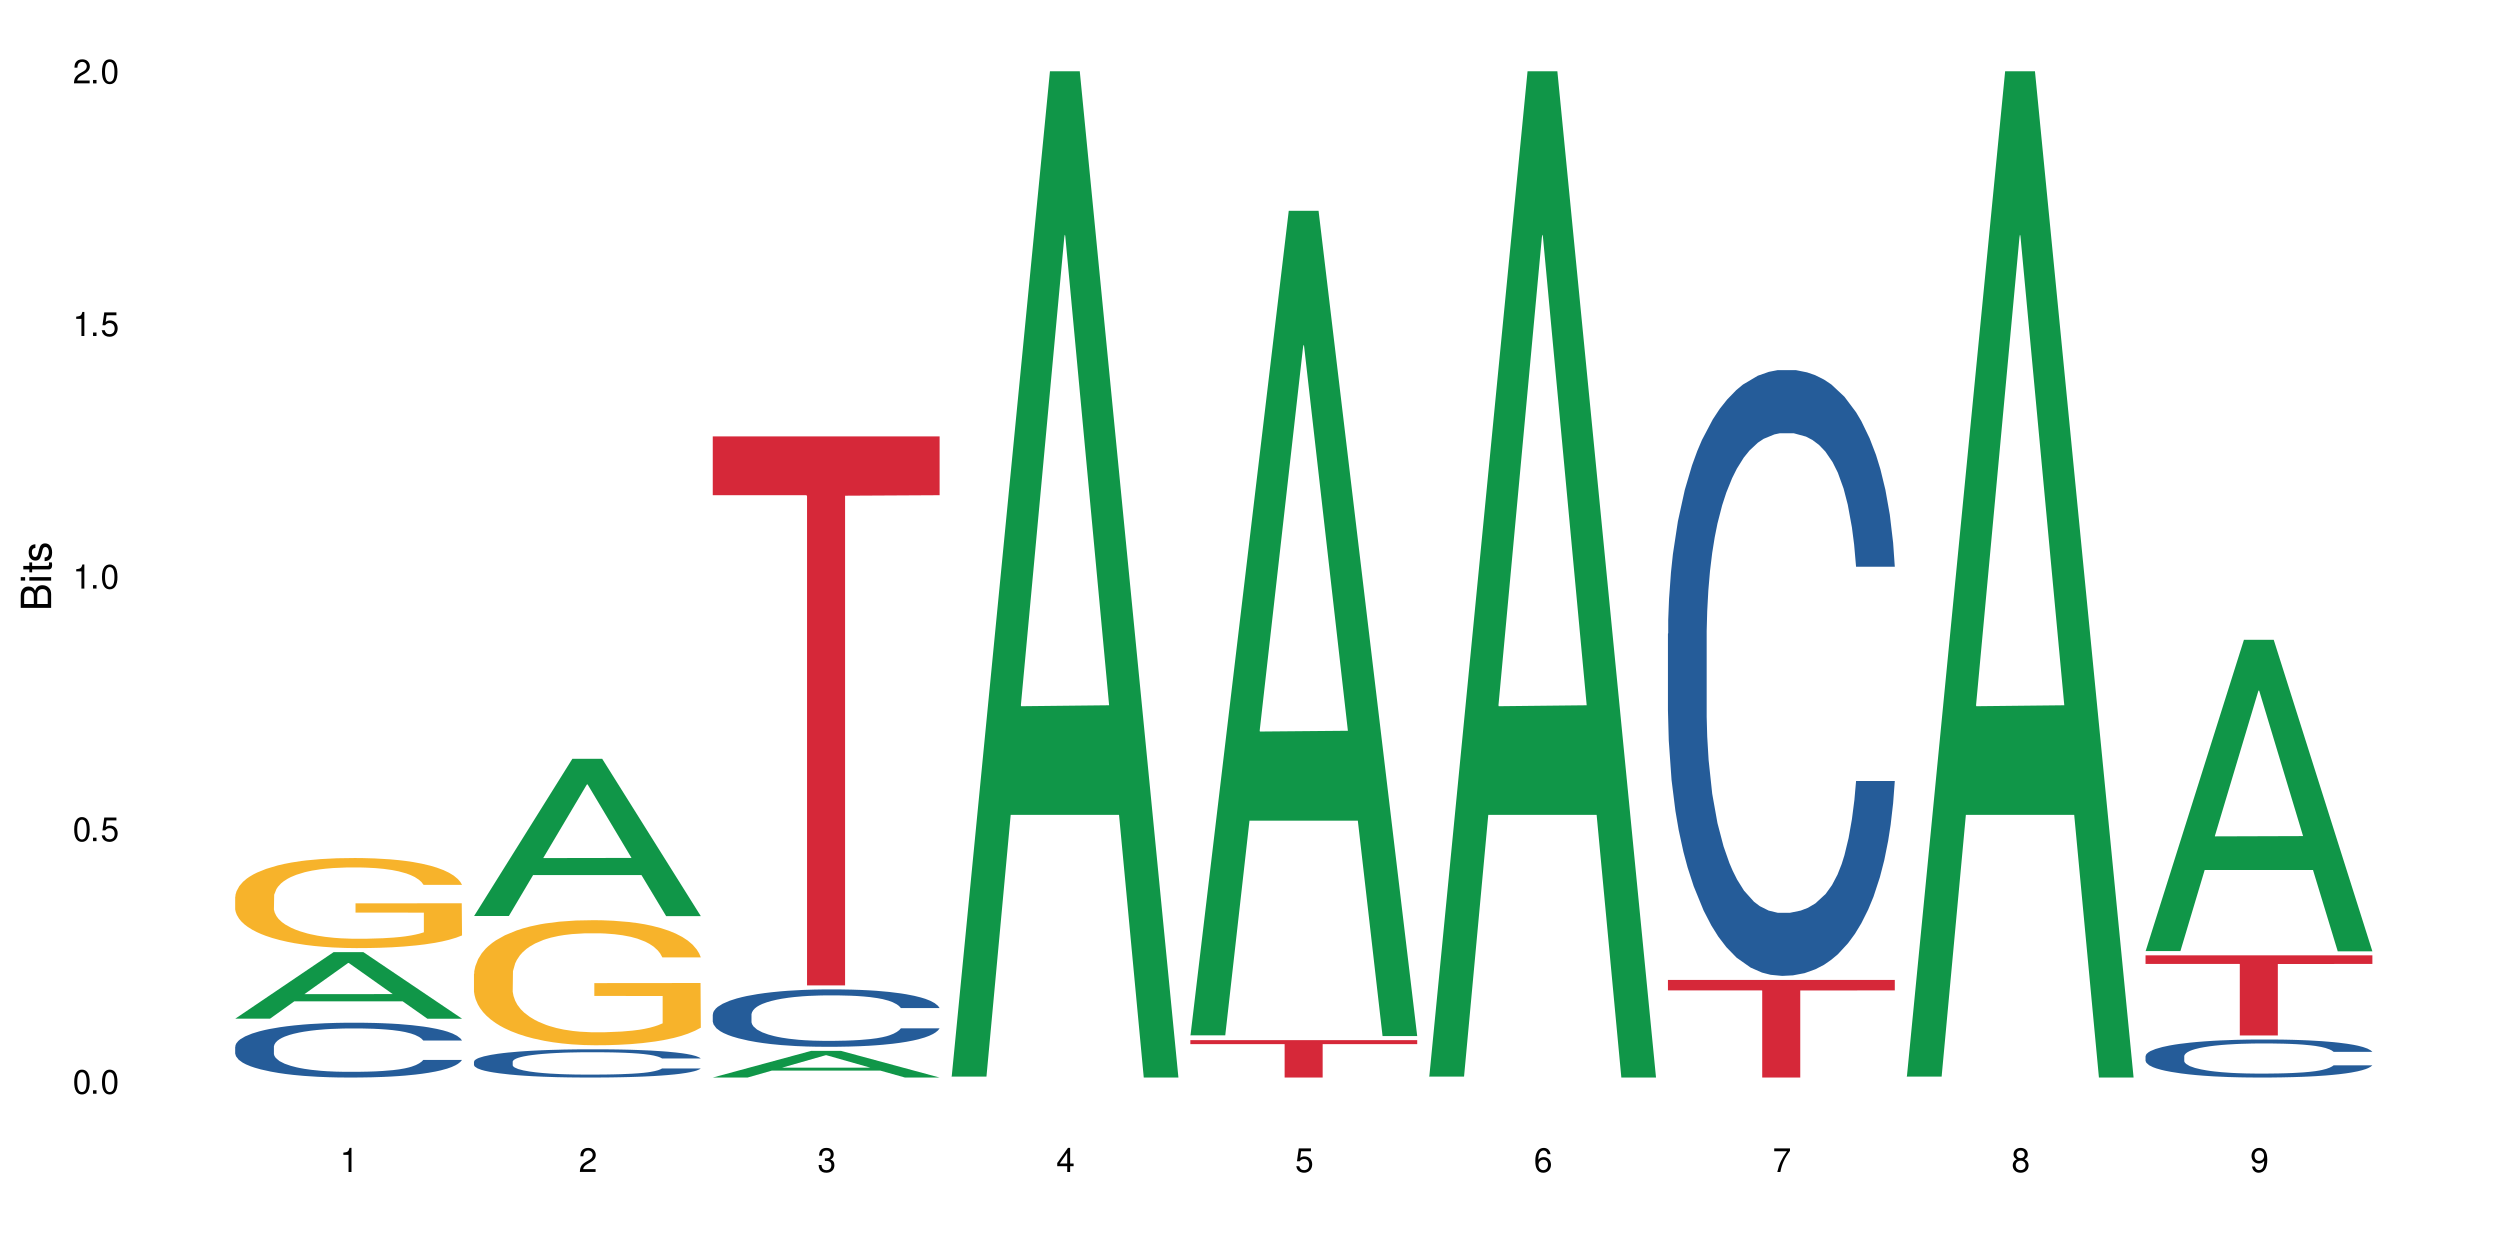
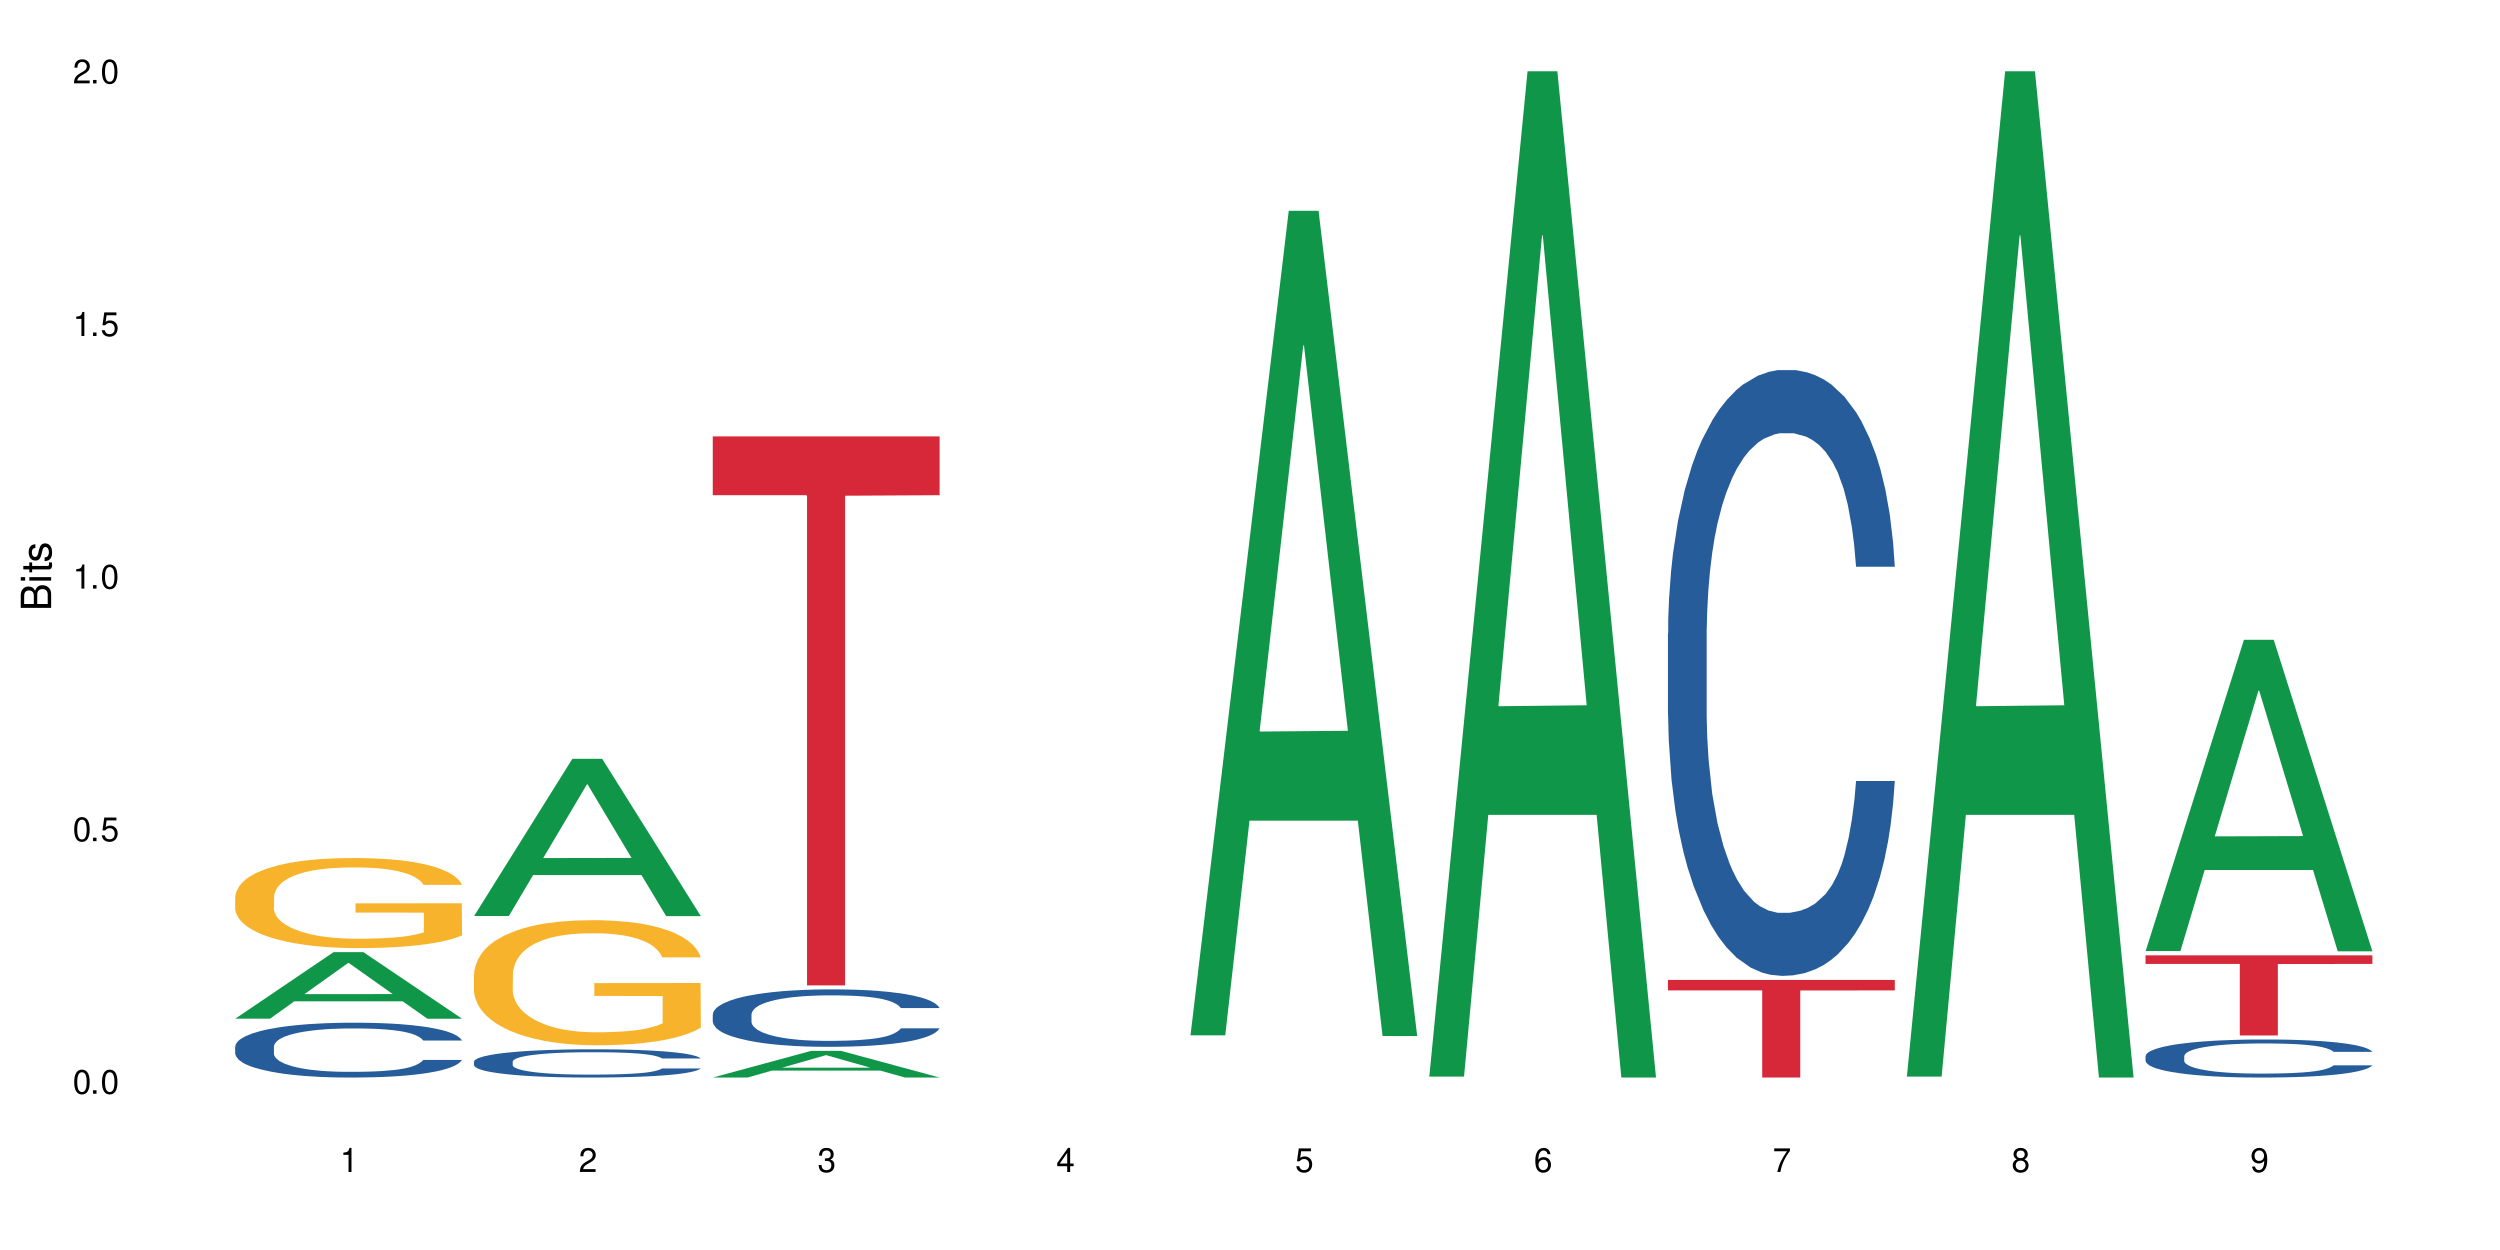
<svg xmlns="http://www.w3.org/2000/svg" xmlns:xlink="http://www.w3.org/1999/xlink" width="720" height="360" viewBox="0 0 720 360">
  <defs>
    <g>
      <g id="glyph-0-0">
</g>
      <g id="glyph-0-1">
        <path d="M 2.641 -6.938 C 2 -6.938 1.422 -6.656 1.078 -6.172 C 0.641 -5.562 0.406 -4.641 0.406 -3.359 C 0.406 -1.016 1.188 0.219 2.641 0.219 C 4.078 0.219 4.859 -1.016 4.859 -3.297 C 4.859 -4.641 4.656 -5.547 4.203 -6.172 C 3.844 -6.656 3.281 -6.938 2.641 -6.938 Z M 2.641 -6.188 C 3.547 -6.188 4 -5.25 4 -3.375 C 4 -1.406 3.562 -0.484 2.625 -0.484 C 1.734 -0.484 1.281 -1.438 1.281 -3.344 C 1.281 -5.25 1.734 -6.188 2.641 -6.188 Z M 2.641 -6.188 " />
      </g>
      <g id="glyph-0-2">
        <path d="M 1.828 -1 L 0.828 -1 L 0.828 0 L 1.828 0 Z M 1.828 -1 " />
      </g>
      <g id="glyph-0-3">
        <path d="M 4.562 -6.797 L 1.062 -6.797 L 0.547 -3.094 L 1.328 -3.094 C 1.719 -3.562 2.047 -3.734 2.578 -3.734 C 3.484 -3.734 4.062 -3.109 4.062 -2.094 C 4.062 -1.125 3.484 -0.531 2.578 -0.531 C 1.828 -0.531 1.375 -0.906 1.188 -1.672 L 0.328 -1.672 C 0.453 -1.109 0.547 -0.844 0.75 -0.594 C 1.125 -0.078 1.828 0.219 2.594 0.219 C 3.969 0.219 4.922 -0.781 4.922 -2.219 C 4.922 -3.562 4.031 -4.484 2.719 -4.484 C 2.25 -4.484 1.859 -4.359 1.469 -4.062 L 1.734 -5.969 L 4.562 -5.969 Z M 4.562 -6.797 " />
      </g>
      <g id="glyph-0-4">
        <path d="M 2.484 -4.938 L 2.484 0 L 3.328 0 L 3.328 -6.938 L 2.766 -6.938 C 2.469 -5.875 2.281 -5.734 0.984 -5.562 L 0.984 -4.938 Z M 2.484 -4.938 " />
      </g>
      <g id="glyph-0-5">
        <path d="M 4.859 -0.828 L 1.281 -0.828 C 1.359 -1.406 1.672 -1.781 2.5 -2.281 L 3.469 -2.828 C 4.406 -3.344 4.906 -4.062 4.906 -4.906 C 4.906 -5.484 4.672 -6.031 4.266 -6.406 C 3.859 -6.766 3.375 -6.938 2.719 -6.938 C 1.859 -6.938 1.219 -6.625 0.844 -6.031 C 0.609 -5.672 0.5 -5.234 0.484 -4.531 L 1.328 -4.531 C 1.359 -5.016 1.406 -5.281 1.531 -5.516 C 1.75 -5.938 2.188 -6.203 2.703 -6.203 C 3.469 -6.203 4.031 -5.641 4.031 -4.891 C 4.031 -4.344 3.719 -3.859 3.125 -3.516 L 2.234 -3 C 0.812 -2.172 0.406 -1.531 0.328 -0.016 L 4.859 -0.016 Z M 4.859 -0.828 " />
      </g>
      <g id="glyph-0-6">
        <path d="M 2.125 -3.188 L 2.578 -3.188 C 3.5 -3.188 3.984 -2.766 3.984 -1.922 C 3.984 -1.062 3.469 -0.531 2.594 -0.531 C 1.656 -0.531 1.203 -1 1.156 -2.016 L 0.312 -2.016 C 0.344 -1.453 0.438 -1.094 0.609 -0.781 C 0.953 -0.109 1.625 0.219 2.547 0.219 C 3.953 0.219 4.859 -0.625 4.859 -1.938 C 4.859 -2.828 4.516 -3.297 3.703 -3.594 C 4.344 -3.844 4.656 -4.328 4.656 -5.031 C 4.656 -6.219 3.875 -6.938 2.578 -6.938 C 1.203 -6.938 0.484 -6.172 0.453 -4.703 L 1.297 -4.703 C 1.312 -5.125 1.344 -5.359 1.453 -5.578 C 1.641 -5.969 2.062 -6.203 2.594 -6.203 C 3.344 -6.203 3.797 -5.75 3.797 -5 C 3.797 -4.516 3.609 -4.219 3.25 -4.047 C 3.016 -3.953 2.703 -3.922 2.125 -3.906 Z M 2.125 -3.188 " />
      </g>
      <g id="glyph-0-7">
        <path d="M 3.141 -1.672 L 3.141 0 L 3.984 0 L 3.984 -1.672 L 4.984 -1.672 L 4.984 -2.438 L 3.984 -2.438 L 3.984 -6.938 L 3.359 -6.938 L 0.266 -2.578 L 0.266 -1.672 Z M 3.141 -2.438 L 1 -2.438 L 3.141 -5.5 Z M 3.141 -2.438 " />
      </g>
      <g id="glyph-0-8">
        <path d="M 4.781 -5.125 C 4.609 -6.266 3.891 -6.938 2.844 -6.938 C 2.094 -6.938 1.422 -6.578 1.031 -5.953 C 0.594 -5.266 0.406 -4.422 0.406 -3.172 C 0.406 -2 0.578 -1.25 0.984 -0.641 C 1.359 -0.078 1.953 0.219 2.703 0.219 C 3.984 0.219 4.922 -0.75 4.922 -2.094 C 4.922 -3.375 4.062 -4.281 2.844 -4.281 C 2.172 -4.281 1.641 -4.031 1.281 -3.516 C 1.281 -5.234 1.828 -6.188 2.797 -6.188 C 3.391 -6.188 3.797 -5.797 3.938 -5.125 Z M 2.734 -3.531 C 3.547 -3.531 4.062 -2.953 4.062 -2.031 C 4.062 -1.156 3.484 -0.531 2.703 -0.531 C 1.922 -0.531 1.328 -1.188 1.328 -2.078 C 1.328 -2.938 1.906 -3.531 2.734 -3.531 Z M 2.734 -3.531 " />
      </g>
      <g id="glyph-0-9">
        <path d="M 4.984 -6.797 L 0.438 -6.797 L 0.438 -5.969 L 4.109 -5.969 C 2.5 -3.656 1.828 -2.234 1.328 0 L 2.219 0 C 2.594 -2.172 3.453 -4.047 4.984 -6.094 Z M 4.984 -6.797 " />
      </g>
      <g id="glyph-0-10">
        <path d="M 3.75 -3.656 C 4.469 -4.094 4.688 -4.438 4.688 -5.078 C 4.688 -6.172 3.844 -6.938 2.641 -6.938 C 1.438 -6.938 0.594 -6.172 0.594 -5.094 C 0.594 -4.438 0.812 -4.094 1.516 -3.656 C 0.734 -3.266 0.359 -2.703 0.359 -1.922 C 0.359 -0.656 1.281 0.219 2.641 0.219 C 3.984 0.219 4.922 -0.656 4.922 -1.922 C 4.922 -2.703 4.531 -3.266 3.75 -3.656 Z M 2.641 -6.188 C 3.359 -6.188 3.812 -5.75 3.812 -5.062 C 3.812 -4.406 3.344 -3.984 2.641 -3.984 C 1.922 -3.984 1.453 -4.406 1.453 -5.078 C 1.453 -5.75 1.922 -6.188 2.641 -6.188 Z M 2.641 -3.266 C 3.484 -3.266 4.062 -2.719 4.062 -1.906 C 4.062 -1.078 3.484 -0.531 2.625 -0.531 C 1.797 -0.531 1.219 -1.094 1.219 -1.906 C 1.219 -2.719 1.781 -3.266 2.641 -3.266 Z M 2.641 -3.266 " />
      </g>
      <g id="glyph-0-11">
        <path d="M 0.516 -1.578 C 0.672 -0.453 1.406 0.219 2.438 0.219 C 3.188 0.219 3.859 -0.141 4.266 -0.766 C 4.688 -1.453 4.891 -2.297 4.891 -3.547 C 4.891 -4.719 4.703 -5.453 4.312 -6.078 C 3.938 -6.641 3.344 -6.938 2.594 -6.938 C 1.297 -6.938 0.359 -5.969 0.359 -4.625 C 0.359 -3.344 1.234 -2.453 2.453 -2.453 C 3.094 -2.453 3.578 -2.672 4.016 -3.203 C 4 -1.484 3.469 -0.531 2.5 -0.531 C 1.906 -0.531 1.484 -0.906 1.359 -1.578 Z M 2.578 -6.203 C 3.375 -6.203 3.969 -5.531 3.969 -4.641 C 3.969 -3.797 3.391 -3.188 2.547 -3.188 C 1.734 -3.188 1.234 -3.766 1.234 -4.688 C 1.234 -5.562 1.797 -6.203 2.578 -6.203 Z M 2.578 -6.203 " />
      </g>
      <g id="glyph-1-0">
</g>
      <g id="glyph-1-1">
        <path d="M 0 -0.953 L 0 -4.891 C 0 -5.719 -0.234 -6.344 -0.734 -6.797 C -1.188 -7.234 -1.812 -7.469 -2.5 -7.469 C -3.547 -7.469 -4.188 -7 -4.625 -5.875 C -4.984 -6.688 -5.625 -7.094 -6.531 -7.094 C -7.172 -7.094 -7.734 -6.859 -8.141 -6.391 C -8.562 -5.922 -8.75 -5.344 -8.75 -4.5 L -8.75 -0.953 Z M -4.984 -2.062 L -7.766 -2.062 L -7.766 -4.219 C -7.766 -4.844 -7.688 -5.203 -7.453 -5.5 C -7.219 -5.812 -6.859 -5.969 -6.375 -5.969 C -5.891 -5.969 -5.531 -5.812 -5.297 -5.5 C -5.062 -5.203 -4.984 -4.844 -4.984 -4.219 Z M -0.984 -2.062 L -4 -2.062 L -4 -4.781 C -4 -5.766 -3.438 -6.359 -2.484 -6.359 C -1.547 -6.359 -0.984 -5.766 -0.984 -4.781 Z M -0.984 -2.062 " />
      </g>
      <g id="glyph-1-2">
        <path d="M -6.281 -1.797 L -6.281 -0.797 L 0 -0.797 L 0 -1.797 Z M -8.75 -1.797 L -8.75 -0.797 L -7.484 -0.797 L -7.484 -1.797 Z M -8.75 -1.797 " />
      </g>
      <g id="glyph-1-3">
        <path d="M -6.281 -3.047 L -6.281 -2.016 L -8.016 -2.016 L -8.016 -1.016 L -6.281 -1.016 L -6.281 -0.172 L -5.469 -0.172 L -5.469 -1.016 L -0.719 -1.016 C -0.078 -1.016 0.281 -1.453 0.281 -2.234 C 0.281 -2.5 0.25 -2.719 0.188 -3.047 L -0.641 -3.047 C -0.609 -2.906 -0.594 -2.766 -0.594 -2.562 C -0.594 -2.141 -0.719 -2.016 -1.156 -2.016 L -5.469 -2.016 L -5.469 -3.047 Z M -6.281 -3.047 " />
      </g>
      <g id="glyph-1-4">
        <path d="M -4.531 -5.25 C -5.766 -5.25 -6.469 -4.422 -6.469 -2.969 C -6.469 -1.516 -5.719 -0.562 -4.547 -0.562 C -3.562 -0.562 -3.094 -1.062 -2.734 -2.562 L -2.516 -3.484 C -2.344 -4.188 -2.094 -4.469 -1.641 -4.469 C -1.047 -4.469 -0.641 -3.875 -0.641 -3 C -0.641 -2.453 -0.797 -2 -1.062 -1.75 C -1.25 -1.594 -1.422 -1.531 -1.875 -1.469 L -1.875 -0.406 C -0.422 -0.453 0.281 -1.266 0.281 -2.922 C 0.281 -4.5 -0.5 -5.516 -1.719 -5.516 C -2.656 -5.516 -3.172 -4.984 -3.469 -3.734 L -3.703 -2.766 C -3.891 -1.953 -4.156 -1.609 -4.594 -1.609 C -5.188 -1.609 -5.547 -2.125 -5.547 -2.938 C -5.547 -3.75 -5.203 -4.172 -4.531 -4.203 Z M -4.531 -5.25 " />
      </g>
    </g>
  </defs>
  <rect x="-72" y="-36" width="864" height="432" fill="rgb(100%, 100%, 100%)" fill-opacity="1" />
  <path fill-rule="nonzero" fill="rgb(6.275%, 58.824%, 28.235%)" fill-opacity="1" d="M 67.73 293.371 L 67.801 293.352 L 96.07 274.219 L 104.656 274.219 L 133.066 293.387 L 123.082 293.387 L 115.965 288.383 L 84.762 288.383 L 77.781 293.371 L 67.73 293.371 L 87.766 286.316 L 113.102 286.297 L 100.469 277.352 L 100.328 277.332 L 100.188 277.387 L 87.695 286.297 L 87.766 286.316 Z M 67.73 293.371 " />
  <path fill-rule="nonzero" fill="rgb(14.51%, 36.078%, 60%)" fill-opacity="1" d="M 67.73 301.418 L 67.812 301.402 L 67.812 301.059 L 68.051 300.508 L 68.605 299.816 L 69.164 299.34 L 70.598 298.488 L 72.59 297.668 L 74.664 297.035 L 76.176 296.66 L 77.531 296.371 L 80.637 295.836 L 82.629 295.562 L 84.781 295.316 L 87.41 295.07 L 89.324 294.926 L 93.625 294.695 L 96.812 294.594 L 99.281 294.551 L 104.621 294.551 L 107.809 294.609 L 110.117 294.684 L 112.668 294.797 L 114.82 294.926 L 118.562 295.246 L 121.91 295.648 L 123.426 295.879 L 125.816 296.328 L 127.648 296.758 L 128.922 297.133 L 130.355 297.668 L 131.629 298.316 L 132.586 299.051 L 133.066 299.672 L 121.91 299.672 L 121.352 299.098 L 120.715 298.648 L 119.52 298.059 L 118.324 297.641 L 116.652 297.223 L 115.137 296.945 L 113.066 296.672 L 111.234 296.5 L 109.32 296.371 L 107.488 296.281 L 103.984 296.195 L 99.922 296.195 L 98.406 296.227 L 95.297 296.34 L 93.625 296.441 L 91.234 296.645 L 89.562 296.832 L 87.57 297.121 L 86.215 297.363 L 84.543 297.738 L 83.348 298.07 L 81.992 298.547 L 81.195 298.91 L 80.48 299.312 L 79.84 299.789 L 79.363 300.293 L 79.043 300.828 L 78.887 301.348 L 78.887 303.582 L 79.043 304.102 L 79.441 304.707 L 80.48 305.586 L 81.992 306.352 L 83.746 306.957 L 85.418 307.391 L 86.375 307.594 L 87.648 307.824 L 89.641 308.109 L 92.512 308.398 L 94.184 308.516 L 96.734 308.629 L 99.363 308.688 L 102.867 308.688 L 105.977 308.629 L 108.047 308.559 L 110.199 308.441 L 113.145 308.199 L 114.98 307.969 L 116.57 307.691 L 117.766 307.418 L 118.562 307.188 L 119.758 306.742 L 120.715 306.25 L 121.434 305.746 L 121.91 305.254 L 133.066 305.254 L 132.586 305.832 L 131.871 306.395 L 131.152 306.812 L 130.039 307.316 L 128.762 307.766 L 126.93 308.27 L 125.418 308.602 L 123.426 308.961 L 121.59 309.234 L 119.602 309.48 L 116.652 309.77 L 114.738 309.914 L 112.668 310.043 L 110.199 310.16 L 107.09 310.262 L 103.746 310.316 L 100.637 310.332 L 97.289 310.305 L 94.82 310.246 L 91.555 310.117 L 87.492 309.855 L 84.543 309.582 L 82.23 309.309 L 80.238 309.02 L 78.008 308.629 L 75.141 307.996 L 73.387 307.504 L 72.191 307.102 L 70.84 306.539 L 69.883 306.035 L 68.766 305.227 L 67.969 304.203 L 67.73 303.41 Z M 67.73 301.418 " />
  <path fill-rule="nonzero" fill="rgb(96.863%, 70.196%, 16.863%)" fill-opacity="1" d="M 67.73 258.223 L 67.812 258.199 L 67.812 257.727 L 68.129 256.66 L 68.926 255.191 L 69.961 253.98 L 71.078 253.035 L 71.793 252.535 L 72.988 251.824 L 74.023 251.305 L 76.656 250.238 L 80 249.242 L 81.832 248.816 L 83.906 248.414 L 86.852 247.961 L 88.207 247.797 L 92.352 247.418 L 97.051 247.18 L 102.23 247.109 L 104.621 247.133 L 107.887 247.227 L 112.348 247.488 L 114.898 247.727 L 116.891 247.961 L 118.961 248.27 L 121.512 248.746 L 123.902 249.312 L 125.816 249.883 L 127.727 250.594 L 129.32 251.352 L 130.676 252.18 L 131.871 253.176 L 132.586 254.004 L 133.066 254.836 L 121.988 254.836 L 121.352 254.004 L 120.637 253.363 L 119.441 252.582 L 118.246 252.016 L 117.051 251.562 L 114.82 250.949 L 112.906 250.57 L 110.516 250.238 L 108.207 250.023 L 105.578 249.883 L 103.984 249.836 L 99.762 249.836 L 95.938 250 L 93.707 250.191 L 92.113 250.379 L 89.879 250.734 L 88.527 251.02 L 87.73 251.207 L 85.34 251.941 L 83.746 252.605 L 82.871 253.059 L 81.754 253.77 L 80.957 254.406 L 80.082 255.355 L 79.602 256.066 L 78.965 257.676 L 78.887 261.941 L 79.125 262.844 L 79.602 263.816 L 80.238 264.668 L 81.195 265.566 L 82.152 266.254 L 83.824 267.18 L 85.258 267.797 L 86.375 268.199 L 88.527 268.84 L 89.402 269.051 L 91.473 269.477 L 93.625 269.809 L 96.254 270.094 L 98.246 270.234 L 101.434 270.355 L 105.496 270.355 L 110.277 270.211 L 113.305 270.023 L 115.379 269.832 L 116.73 269.668 L 118.406 269.406 L 119.602 269.168 L 120.715 268.91 L 122.07 268.508 L 122.07 262.844 L 102.391 262.82 L 102.391 260.164 L 132.984 260.141 L 133.066 269.406 L 131.391 270.047 L 129.32 270.664 L 127.328 271.137 L 125.258 271.539 L 122.309 271.988 L 119.918 272.273 L 116.254 272.605 L 112.906 272.82 L 109.402 272.961 L 106.293 273.031 L 102.629 273.055 L 99.363 273.008 L 95.855 272.867 L 93.066 272.676 L 90.52 272.441 L 87.969 272.133 L 84.781 271.633 L 82.711 271.23 L 80.559 270.734 L 78.406 270.141 L 76.496 269.5 L 75.219 269.004 L 73.945 268.434 L 72.59 267.723 L 71.316 266.918 L 70.359 266.184 L 69.484 265.355 L 68.848 264.574 L 68.211 263.508 L 67.891 262.652 L 67.73 261.918 Z M 67.73 258.223 " />
  <path fill-rule="nonzero" fill="rgb(6.275%, 58.824%, 28.235%)" fill-opacity="1" d="M 136.504 263.805 L 136.574 263.762 L 164.844 218.527 L 173.43 218.527 L 201.836 263.848 L 191.855 263.848 L 184.738 252.016 L 153.535 252.016 L 146.555 263.805 L 136.504 263.805 L 156.535 247.125 L 181.875 247.082 L 169.242 225.93 L 169.102 225.887 L 168.961 226.016 L 156.469 247.082 L 156.535 247.125 Z M 136.504 263.805 " />
  <path fill-rule="nonzero" fill="rgb(14.51%, 36.078%, 60%)" fill-opacity="1" d="M 136.504 305.738 L 136.582 305.73 L 136.582 305.551 L 136.824 305.27 L 137.379 304.914 L 137.938 304.668 L 139.371 304.23 L 141.363 303.805 L 143.434 303.477 L 144.949 303.285 L 146.305 303.137 L 149.41 302.859 L 151.402 302.719 L 153.555 302.594 L 156.184 302.469 L 158.098 302.395 L 162.398 302.273 L 165.586 302.223 L 168.055 302.199 L 173.395 302.199 L 176.582 302.23 L 178.891 302.266 L 181.441 302.324 L 183.594 302.395 L 187.336 302.555 L 190.684 302.766 L 192.195 302.883 L 194.586 303.113 L 196.418 303.336 L 197.695 303.531 L 199.129 303.805 L 200.402 304.141 L 201.359 304.52 L 201.836 304.84 L 190.684 304.84 L 190.125 304.543 L 189.488 304.312 L 188.293 304.004 L 187.098 303.789 L 185.426 303.574 L 183.91 303.434 L 181.84 303.293 L 180.008 303.203 L 178.094 303.137 L 176.262 303.09 L 172.758 303.047 L 168.691 303.047 L 167.18 303.062 L 164.07 303.121 L 162.398 303.172 L 160.008 303.277 L 158.336 303.375 L 156.344 303.523 L 154.988 303.648 L 153.316 303.844 L 152.121 304.012 L 150.766 304.258 L 149.969 304.445 L 149.25 304.652 L 148.613 304.898 L 148.137 305.156 L 147.816 305.434 L 147.66 305.699 L 147.66 306.852 L 147.816 307.121 L 148.215 307.434 L 149.25 307.887 L 150.766 308.281 L 152.52 308.594 L 154.191 308.816 L 155.148 308.918 L 156.422 309.039 L 158.414 309.188 L 161.281 309.336 L 162.957 309.395 L 165.504 309.457 L 168.137 309.484 L 171.641 309.484 L 174.746 309.457 L 176.82 309.418 L 178.973 309.359 L 181.918 309.23 L 183.75 309.113 L 185.344 308.973 L 186.539 308.832 L 187.336 308.711 L 188.531 308.48 L 189.488 308.23 L 190.203 307.969 L 190.684 307.715 L 201.836 307.715 L 201.359 308.012 L 200.645 308.305 L 199.926 308.52 L 198.809 308.777 L 197.535 309.008 L 195.703 309.27 L 194.188 309.441 L 192.195 309.625 L 190.363 309.766 L 188.371 309.895 L 185.426 310.043 L 183.512 310.117 L 181.441 310.184 L 178.973 310.242 L 175.863 310.297 L 172.516 310.324 L 169.41 310.332 L 166.062 310.316 L 163.594 310.289 L 160.328 310.223 L 156.262 310.086 L 153.316 309.945 L 151.004 309.805 L 149.012 309.656 L 146.781 309.457 L 143.914 309.129 L 142.16 308.875 L 140.965 308.668 L 139.609 308.379 L 138.656 308.117 L 137.539 307.699 L 136.742 307.172 L 136.504 306.766 Z M 136.504 305.738 " />
  <path fill-rule="nonzero" fill="rgb(96.863%, 70.196%, 16.863%)" fill-opacity="1" d="M 136.504 280.441 L 136.582 280.406 L 136.582 279.75 L 136.902 278.27 L 137.699 276.23 L 138.734 274.551 L 139.852 273.234 L 140.566 272.547 L 141.762 271.559 L 142.797 270.836 L 145.426 269.355 L 148.773 267.973 L 150.605 267.379 L 152.68 266.82 L 155.625 266.195 L 156.98 265.965 L 161.125 265.438 L 165.824 265.109 L 171.004 265.012 L 173.395 265.043 L 176.66 265.176 L 181.121 265.539 L 183.672 265.867 L 185.664 266.195 L 187.734 266.625 L 190.285 267.281 L 192.676 268.07 L 194.586 268.859 L 196.5 269.848 L 198.094 270.898 L 199.449 272.051 L 200.645 273.434 L 201.359 274.586 L 201.836 275.734 L 190.762 275.734 L 190.125 274.586 L 189.41 273.695 L 188.215 272.609 L 187.02 271.82 L 185.824 271.195 L 183.594 270.34 L 181.68 269.812 L 179.289 269.355 L 176.98 269.059 L 174.348 268.859 L 172.758 268.793 L 168.535 268.793 L 164.707 269.023 L 162.477 269.289 L 160.883 269.551 L 158.652 270.043 L 157.301 270.441 L 156.504 270.703 L 154.113 271.723 L 152.52 272.645 L 151.641 273.27 L 150.527 274.254 L 149.73 275.145 L 148.852 276.461 L 148.375 277.445 L 147.738 279.684 L 147.66 285.605 L 147.898 286.855 L 148.375 288.203 L 149.012 289.391 L 149.969 290.641 L 150.926 291.594 L 152.598 292.875 L 154.031 293.73 L 155.148 294.293 L 157.301 295.18 L 158.176 295.477 L 160.246 296.066 L 162.398 296.527 L 165.027 296.922 L 167.02 297.121 L 170.207 297.285 L 174.27 297.285 L 179.051 297.086 L 182.078 296.824 L 184.148 296.562 L 185.504 296.332 L 187.176 295.969 L 188.371 295.641 L 189.488 295.277 L 190.844 294.719 L 190.844 286.855 L 171.164 286.824 L 171.164 283.137 L 201.758 283.105 L 201.836 295.969 L 200.164 296.855 L 198.094 297.711 L 196.102 298.371 L 194.031 298.93 L 191.082 299.555 L 188.691 299.949 L 185.027 300.41 L 181.68 300.707 L 178.176 300.902 L 175.066 301.004 L 171.402 301.035 L 168.137 300.969 L 164.629 300.773 L 161.84 300.508 L 159.289 300.18 L 156.742 299.754 L 153.555 299.062 L 151.484 298.504 L 149.332 297.812 L 147.18 296.988 L 145.27 296.102 L 143.992 295.41 L 142.719 294.621 L 141.363 293.633 L 140.09 292.516 L 139.133 291.496 L 138.258 290.344 L 137.617 289.258 L 136.98 287.777 L 136.664 286.594 L 136.504 285.574 Z M 136.504 280.441 " />
  <path fill-rule="nonzero" fill="rgb(6.275%, 58.824%, 28.235%)" fill-opacity="1" d="M 205.277 310.324 L 205.348 310.316 L 233.617 302.648 L 242.203 302.648 L 270.609 310.332 L 260.629 310.332 L 253.508 308.328 L 222.309 308.328 L 215.328 310.324 L 205.277 310.324 L 225.309 307.496 L 250.648 307.488 L 238.012 303.902 L 237.875 303.898 L 237.734 303.918 L 225.238 307.488 L 225.309 307.496 Z M 205.277 310.324 " />
  <path fill-rule="nonzero" fill="rgb(14.51%, 36.078%, 60%)" fill-opacity="1" d="M 205.277 292.145 L 205.355 292.129 L 205.355 291.77 L 205.594 291.195 L 206.152 290.469 L 206.711 289.969 L 208.145 289.078 L 210.137 288.215 L 212.207 287.551 L 213.723 287.16 L 215.078 286.855 L 218.184 286.297 L 220.176 286.012 L 222.328 285.754 L 224.957 285.496 L 226.867 285.344 L 231.172 285.105 L 234.359 284.996 L 236.828 284.953 L 242.168 284.953 L 245.352 285.012 L 247.664 285.09 L 250.215 285.211 L 252.363 285.344 L 256.109 285.68 L 259.457 286.102 L 260.969 286.344 L 263.359 286.812 L 265.191 287.266 L 266.469 287.656 L 267.902 288.215 L 269.176 288.898 L 270.133 289.668 L 270.609 290.316 L 259.457 290.316 L 258.898 289.711 L 258.262 289.242 L 257.066 288.625 L 255.871 288.188 L 254.195 287.746 L 252.684 287.461 L 250.613 287.172 L 248.777 286.992 L 246.867 286.855 L 245.035 286.766 L 241.527 286.676 L 237.465 286.676 L 235.953 286.707 L 232.844 286.828 L 231.172 286.934 L 228.781 287.145 L 227.109 287.34 L 225.117 287.641 L 223.762 287.898 L 222.09 288.293 L 220.895 288.641 L 219.539 289.137 L 218.742 289.516 L 218.023 289.938 L 217.387 290.438 L 216.91 290.969 L 216.59 291.527 L 216.43 292.07 L 216.43 294.414 L 216.59 294.957 L 216.988 295.59 L 218.023 296.512 L 219.539 297.312 L 221.293 297.949 L 222.965 298.402 L 223.922 298.613 L 225.195 298.855 L 227.188 299.156 L 230.055 299.461 L 231.73 299.582 L 234.277 299.703 L 236.906 299.762 L 240.414 299.762 L 243.52 299.703 L 245.594 299.625 L 247.742 299.504 L 250.691 299.246 L 252.523 299.008 L 254.117 298.719 L 255.312 298.434 L 256.109 298.191 L 257.305 297.723 L 258.262 297.207 L 258.977 296.68 L 259.457 296.164 L 270.609 296.164 L 270.133 296.77 L 269.414 297.359 L 268.699 297.797 L 267.582 298.324 L 266.309 298.793 L 264.477 299.324 L 262.961 299.672 L 260.969 300.051 L 259.137 300.336 L 257.145 300.594 L 254.195 300.895 L 252.285 301.047 L 250.215 301.184 L 247.742 301.305 L 244.637 301.41 L 241.289 301.469 L 238.184 301.484 L 234.836 301.453 L 232.367 301.395 L 229.098 301.258 L 225.035 300.984 L 222.09 300.699 L 219.777 300.41 L 217.785 300.109 L 215.555 299.703 L 212.688 299.035 L 210.934 298.523 L 209.738 298.098 L 208.383 297.512 L 207.426 296.98 L 206.312 296.137 L 205.516 295.062 L 205.277 294.23 Z M 205.277 292.145 " />
  <path fill-rule="nonzero" fill="rgb(83.922%, 15.686%, 22.353%)" fill-opacity="1" d="M 205.277 125.691 L 270.609 125.691 L 270.609 142.617 L 243.383 142.766 L 243.383 283.789 L 232.426 283.789 L 232.426 142.914 L 232.266 142.617 L 205.277 142.617 Z M 205.277 125.691 " />
-   <path fill-rule="nonzero" fill="rgb(6.275%, 58.824%, 28.235%)" fill-opacity="1" d="M 274.051 310.059 L 274.117 309.789 L 302.387 20.527 L 310.973 20.527 L 339.383 310.332 L 329.402 310.332 L 322.281 234.684 L 291.082 234.684 L 284.102 310.059 L 274.051 310.059 L 294.082 203.391 L 319.422 203.117 L 306.785 67.875 L 306.645 67.602 L 306.508 68.418 L 294.012 203.117 L 294.082 203.391 Z M 274.051 310.059 " />
  <path fill-rule="nonzero" fill="rgb(6.275%, 58.824%, 28.235%)" fill-opacity="1" d="M 342.82 298.168 L 342.891 297.945 L 371.16 60.711 L 379.746 60.711 L 408.156 298.391 L 398.176 298.391 L 391.055 236.348 L 359.852 236.348 L 352.875 298.168 L 342.82 298.168 L 362.855 210.684 L 388.191 210.461 L 375.559 99.543 L 375.418 99.316 L 375.281 99.988 L 362.785 210.461 L 362.855 210.684 Z M 342.82 298.168 " />
-   <path fill-rule="nonzero" fill="rgb(83.922%, 15.686%, 22.353%)" fill-opacity="1" d="M 342.82 299.555 L 408.156 299.555 L 408.156 300.707 L 380.926 300.719 L 380.926 310.332 L 369.973 310.332 L 369.973 300.727 L 369.812 300.707 L 342.82 300.707 Z M 342.82 299.555 " />
  <path fill-rule="nonzero" fill="rgb(6.275%, 58.824%, 28.235%)" fill-opacity="1" d="M 411.594 310.059 L 411.664 309.789 L 439.934 20.527 L 448.52 20.527 L 476.93 310.332 L 466.945 310.332 L 459.828 234.684 L 428.625 234.684 L 421.645 310.059 L 411.594 310.059 L 431.629 203.391 L 456.965 203.117 L 444.332 67.875 L 444.191 67.602 L 444.051 68.418 L 431.559 203.117 L 431.629 203.391 Z M 411.594 310.059 " />
  <path fill-rule="nonzero" fill="rgb(14.51%, 36.078%, 60%)" fill-opacity="1" d="M 480.367 182.512 L 480.445 182.352 L 480.445 178.527 L 480.688 172.465 L 481.242 164.812 L 481.801 159.551 L 483.234 150.141 L 485.227 141.051 L 487.301 134.035 L 488.812 129.891 L 490.168 126.699 L 493.273 120.801 L 495.266 117.77 L 497.418 115.059 L 500.047 112.348 L 501.961 110.754 L 506.262 108.203 L 509.449 107.086 L 511.918 106.605 L 517.258 106.605 L 520.445 107.246 L 522.754 108.043 L 525.305 109.316 L 527.457 110.754 L 531.199 114.262 L 534.547 118.727 L 536.059 121.277 L 538.449 126.223 L 540.285 131.004 L 541.559 135.152 L 542.992 141.051 L 544.266 148.227 L 545.223 156.359 L 545.703 163.219 L 534.547 163.219 L 533.988 156.84 L 533.352 151.895 L 532.156 145.355 L 530.961 140.73 L 529.289 136.109 L 527.773 133.078 L 525.703 130.047 L 523.871 128.133 L 521.957 126.699 L 520.125 125.742 L 516.621 124.785 L 512.555 124.785 L 511.043 125.105 L 507.934 126.379 L 506.262 127.496 L 503.871 129.73 L 502.199 131.801 L 500.207 134.992 L 498.852 137.703 L 497.18 141.848 L 495.984 145.516 L 494.629 150.777 L 493.832 154.766 L 493.117 159.23 L 492.477 164.492 L 492 170.074 L 491.68 175.973 L 491.523 181.715 L 491.523 206.434 L 491.68 212.172 L 492.078 218.871 L 493.117 228.598 L 494.629 237.051 L 496.383 243.746 L 498.055 248.531 L 499.012 250.762 L 500.285 253.316 L 502.277 256.504 L 505.145 259.695 L 506.82 260.969 L 509.367 262.246 L 512 262.883 L 515.504 262.883 L 518.613 262.246 L 520.684 261.449 L 522.836 260.172 L 525.781 257.461 L 527.613 254.91 L 529.207 251.879 L 530.402 248.852 L 531.199 246.297 L 532.395 241.355 L 533.352 235.934 L 534.07 230.352 L 534.547 224.93 L 545.703 224.93 L 545.223 231.309 L 544.508 237.527 L 543.789 242.152 L 542.672 247.734 L 541.398 252.676 L 539.566 258.258 L 538.051 261.926 L 536.059 265.914 L 534.227 268.941 L 532.234 271.652 L 529.289 274.844 L 527.375 276.438 L 525.305 277.871 L 522.836 279.148 L 519.727 280.266 L 516.379 280.902 L 513.273 281.062 L 509.926 280.742 L 507.457 280.105 L 504.191 278.672 L 500.125 275.801 L 497.18 272.77 L 494.867 269.738 L 492.875 266.551 L 490.645 262.246 L 487.777 255.23 L 486.023 249.809 L 484.828 245.34 L 483.473 239.121 L 482.52 233.543 L 481.402 224.609 L 480.605 213.289 L 480.367 204.52 Z M 480.367 182.512 " />
  <path fill-rule="nonzero" fill="rgb(83.922%, 15.686%, 22.353%)" fill-opacity="1" d="M 480.367 282.227 L 545.703 282.227 L 545.703 285.234 L 518.473 285.262 L 518.473 310.332 L 507.516 310.332 L 507.516 285.289 L 507.359 285.234 L 480.367 285.234 Z M 480.367 282.227 " />
  <path fill-rule="nonzero" fill="rgb(6.275%, 58.824%, 28.235%)" fill-opacity="1" d="M 549.141 310.059 L 549.211 309.789 L 577.48 20.527 L 586.066 20.527 L 614.473 310.332 L 604.492 310.332 L 597.371 234.684 L 566.172 234.684 L 559.191 310.059 L 549.141 310.059 L 569.172 203.391 L 594.512 203.117 L 581.875 67.875 L 581.738 67.602 L 581.598 68.418 L 569.102 203.117 L 569.172 203.391 Z M 549.141 310.059 " />
  <path fill-rule="nonzero" fill="rgb(6.275%, 58.824%, 28.235%)" fill-opacity="1" d="M 617.914 273.898 L 617.98 273.812 L 646.25 184.27 L 654.836 184.27 L 683.246 273.98 L 673.266 273.98 L 666.145 250.562 L 634.945 250.562 L 627.965 273.898 L 617.914 273.898 L 637.945 240.875 L 663.285 240.793 L 650.648 198.926 L 650.512 198.844 L 650.371 199.094 L 637.875 240.793 L 637.945 240.875 Z M 617.914 273.898 " />
  <path fill-rule="nonzero" fill="rgb(14.51%, 36.078%, 60%)" fill-opacity="1" d="M 617.914 304.145 L 617.992 304.137 L 617.992 303.895 L 618.23 303.516 L 618.789 303.035 L 619.348 302.703 L 620.781 302.113 L 622.773 301.543 L 624.844 301.102 L 626.359 300.84 L 627.711 300.641 L 630.82 300.27 L 632.812 300.082 L 634.965 299.91 L 637.594 299.738 L 639.504 299.641 L 643.809 299.48 L 646.996 299.41 L 649.465 299.379 L 654.801 299.379 L 657.988 299.418 L 660.301 299.469 L 662.852 299.551 L 665 299.641 L 668.746 299.859 L 672.094 300.141 L 673.605 300.301 L 675.996 300.609 L 677.828 300.91 L 679.102 301.172 L 680.539 301.543 L 681.812 301.992 L 682.77 302.504 L 683.246 302.934 L 672.094 302.934 L 671.535 302.531 L 670.898 302.223 L 669.703 301.812 L 668.508 301.523 L 666.832 301.23 L 665.32 301.043 L 663.246 300.852 L 661.414 300.73 L 659.504 300.641 L 657.672 300.582 L 654.164 300.52 L 650.102 300.52 L 648.586 300.539 L 645.48 300.621 L 643.809 300.691 L 641.418 300.832 L 639.742 300.961 L 637.75 301.16 L 636.398 301.332 L 634.723 301.594 L 633.527 301.82 L 632.176 302.152 L 631.379 302.402 L 630.66 302.684 L 630.023 303.016 L 629.547 303.363 L 629.227 303.734 L 629.066 304.094 L 629.066 305.648 L 629.227 306.008 L 629.625 306.43 L 630.66 307.039 L 632.176 307.57 L 633.926 307.988 L 635.602 308.289 L 636.559 308.43 L 637.832 308.59 L 639.824 308.789 L 642.691 308.992 L 644.363 309.07 L 646.914 309.152 L 649.543 309.191 L 653.051 309.191 L 656.156 309.152 L 658.227 309.102 L 660.379 309.02 L 663.328 308.852 L 665.16 308.691 L 666.754 308.5 L 667.949 308.309 L 668.746 308.148 L 669.941 307.84 L 670.898 307.5 L 671.613 307.148 L 672.094 306.809 L 683.246 306.809 L 682.77 307.207 L 682.051 307.598 L 681.336 307.891 L 680.219 308.238 L 678.945 308.551 L 677.113 308.902 L 675.598 309.133 L 673.605 309.383 L 671.773 309.57 L 669.781 309.742 L 666.832 309.941 L 664.922 310.043 L 662.852 310.133 L 660.379 310.211 L 657.273 310.281 L 653.926 310.324 L 650.82 310.332 L 647.473 310.312 L 645.004 310.273 L 641.734 310.184 L 637.672 310.004 L 634.723 309.812 L 632.414 309.621 L 630.422 309.422 L 628.191 309.152 L 625.324 308.711 L 623.57 308.371 L 622.375 308.09 L 621.02 307.699 L 620.062 307.348 L 618.949 306.789 L 618.152 306.078 L 617.914 305.527 Z M 617.914 304.145 " />
  <path fill-rule="nonzero" fill="rgb(83.922%, 15.686%, 22.353%)" fill-opacity="1" d="M 617.914 275.145 L 683.246 275.145 L 683.246 277.613 L 656.016 277.637 L 656.016 298.215 L 645.062 298.215 L 645.062 277.656 L 644.902 277.613 L 617.914 277.613 Z M 617.914 275.145 " />
  <g fill="rgb(0%, 0%, 0%)" fill-opacity="1">
    <use xlink:href="#glyph-0-1" x="20.965" y="314.993" />
    <use xlink:href="#glyph-0-2" x="25.965" y="314.993" />
    <use xlink:href="#glyph-0-1" x="28.965" y="314.993" />
  </g>
  <g fill="rgb(0%, 0%, 0%)" fill-opacity="1">
    <use xlink:href="#glyph-0-1" x="20.965" y="242.251" />
    <use xlink:href="#glyph-0-2" x="25.965" y="242.251" />
    <use xlink:href="#glyph-0-3" x="28.965" y="242.251" />
  </g>
  <g fill="rgb(0%, 0%, 0%)" fill-opacity="1">
    <use xlink:href="#glyph-0-4" x="20.965" y="169.509" />
    <use xlink:href="#glyph-0-2" x="25.965" y="169.509" />
    <use xlink:href="#glyph-0-1" x="28.965" y="169.509" />
  </g>
  <g fill="rgb(0%, 0%, 0%)" fill-opacity="1">
    <use xlink:href="#glyph-0-4" x="20.965" y="96.767" />
    <use xlink:href="#glyph-0-2" x="25.965" y="96.767" />
    <use xlink:href="#glyph-0-3" x="28.965" y="96.767" />
  </g>
  <g fill="rgb(0%, 0%, 0%)" fill-opacity="1">
    <use xlink:href="#glyph-0-5" x="20.965" y="24.024" />
    <use xlink:href="#glyph-0-2" x="25.965" y="24.024" />
    <use xlink:href="#glyph-0-1" x="28.965" y="24.024" />
  </g>
  <g fill="rgb(0%, 0%, 0%)" fill-opacity="1">
    <use xlink:href="#glyph-0-4" x="97.898" y="337.532" />
  </g>
  <g fill="rgb(0%, 0%, 0%)" fill-opacity="1">
    <use xlink:href="#glyph-0-5" x="166.672" y="337.532" />
  </g>
  <g fill="rgb(0%, 0%, 0%)" fill-opacity="1">
    <use xlink:href="#glyph-0-6" x="235.445" y="337.532" />
  </g>
  <g fill="rgb(0%, 0%, 0%)" fill-opacity="1">
    <use xlink:href="#glyph-0-7" x="304.215" y="337.532" />
  </g>
  <g fill="rgb(0%, 0%, 0%)" fill-opacity="1">
    <use xlink:href="#glyph-0-3" x="372.988" y="337.532" />
  </g>
  <g fill="rgb(0%, 0%, 0%)" fill-opacity="1">
    <use xlink:href="#glyph-0-8" x="441.762" y="337.532" />
  </g>
  <g fill="rgb(0%, 0%, 0%)" fill-opacity="1">
    <use xlink:href="#glyph-0-9" x="510.535" y="337.532" />
  </g>
  <g fill="rgb(0%, 0%, 0%)" fill-opacity="1">
    <use xlink:href="#glyph-0-10" x="579.309" y="337.532" />
  </g>
  <g fill="rgb(0%, 0%, 0%)" fill-opacity="1">
    <use xlink:href="#glyph-0-11" x="648.078" y="337.532" />
  </g>
  <g fill="rgb(0%, 0%, 0%)" fill-opacity="1">
    <use xlink:href="#glyph-1-1" x="14.725" y="176.012" />
    <use xlink:href="#glyph-1-2" x="14.725" y="168.012" />
    <use xlink:href="#glyph-1-3" x="14.725" y="165.012" />
    <use xlink:href="#glyph-1-4" x="14.725" y="162.012" />
  </g>
</svg>